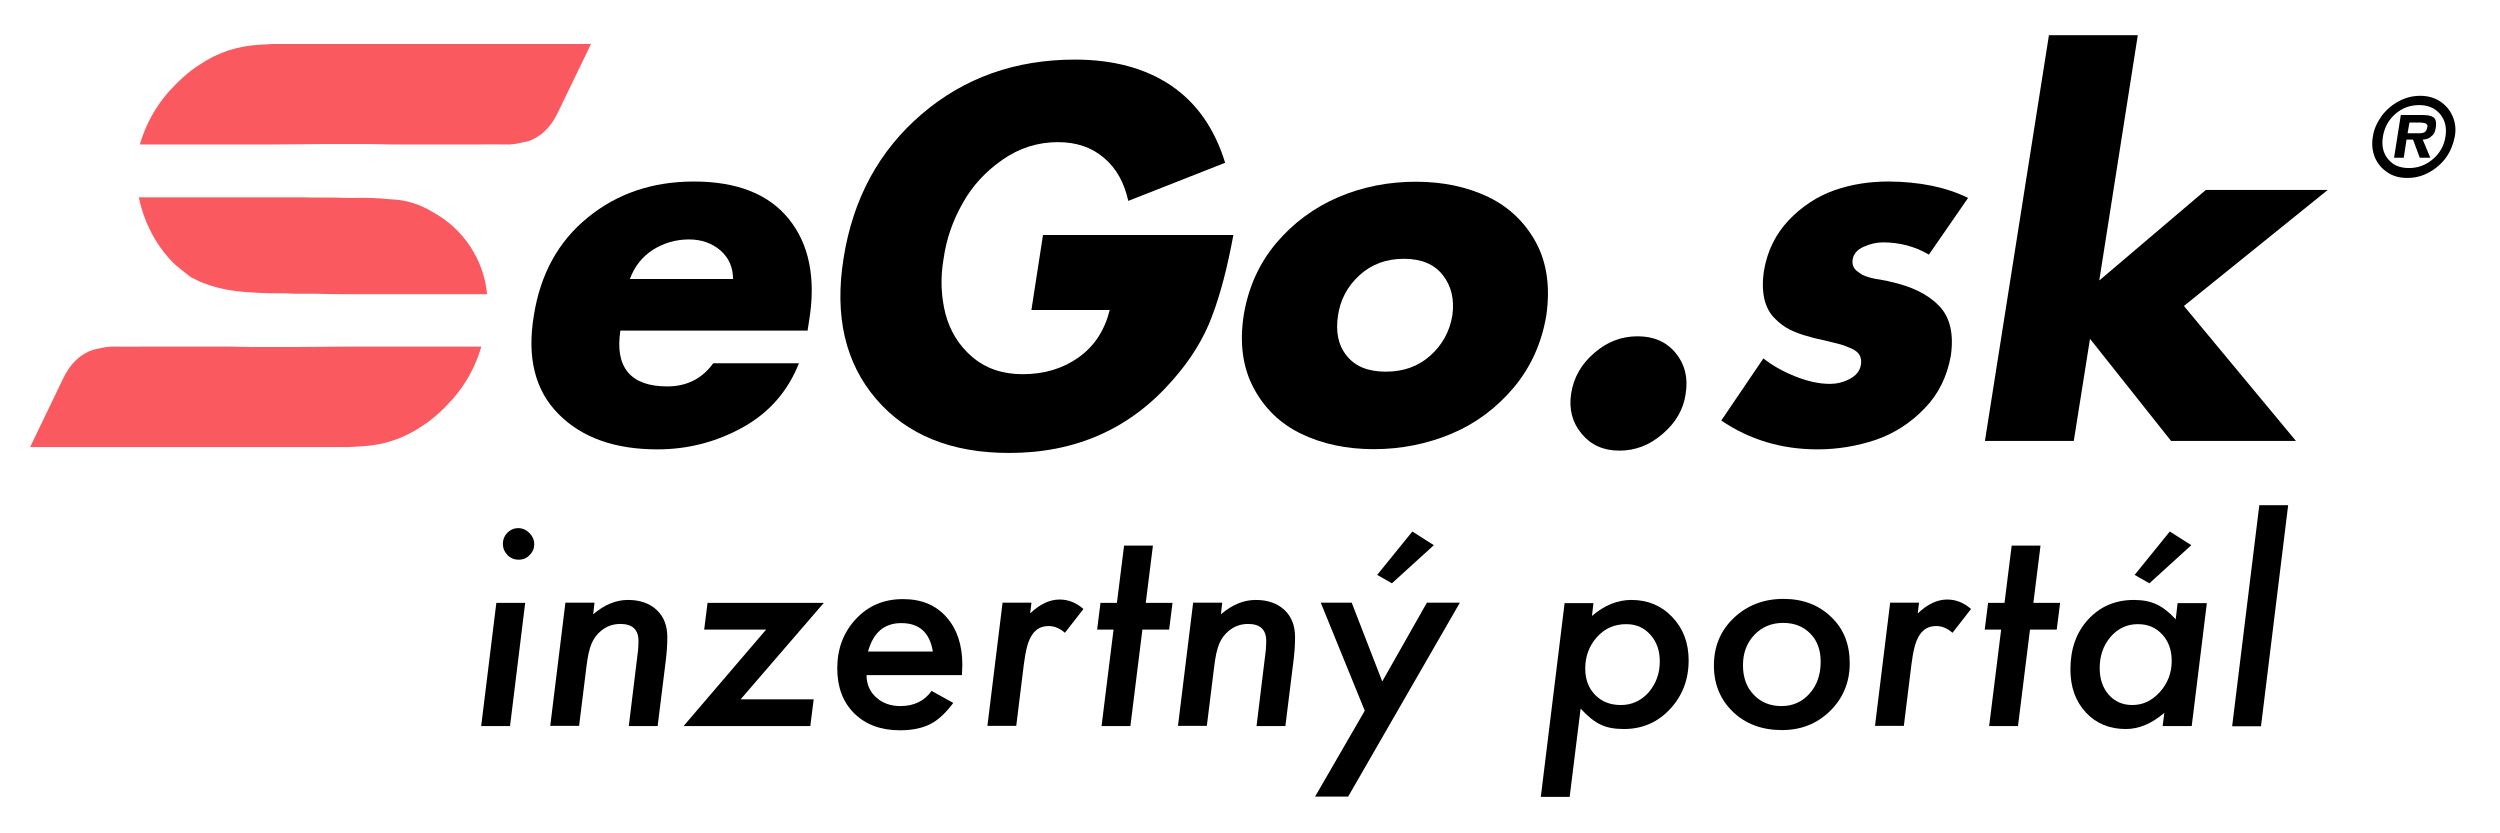
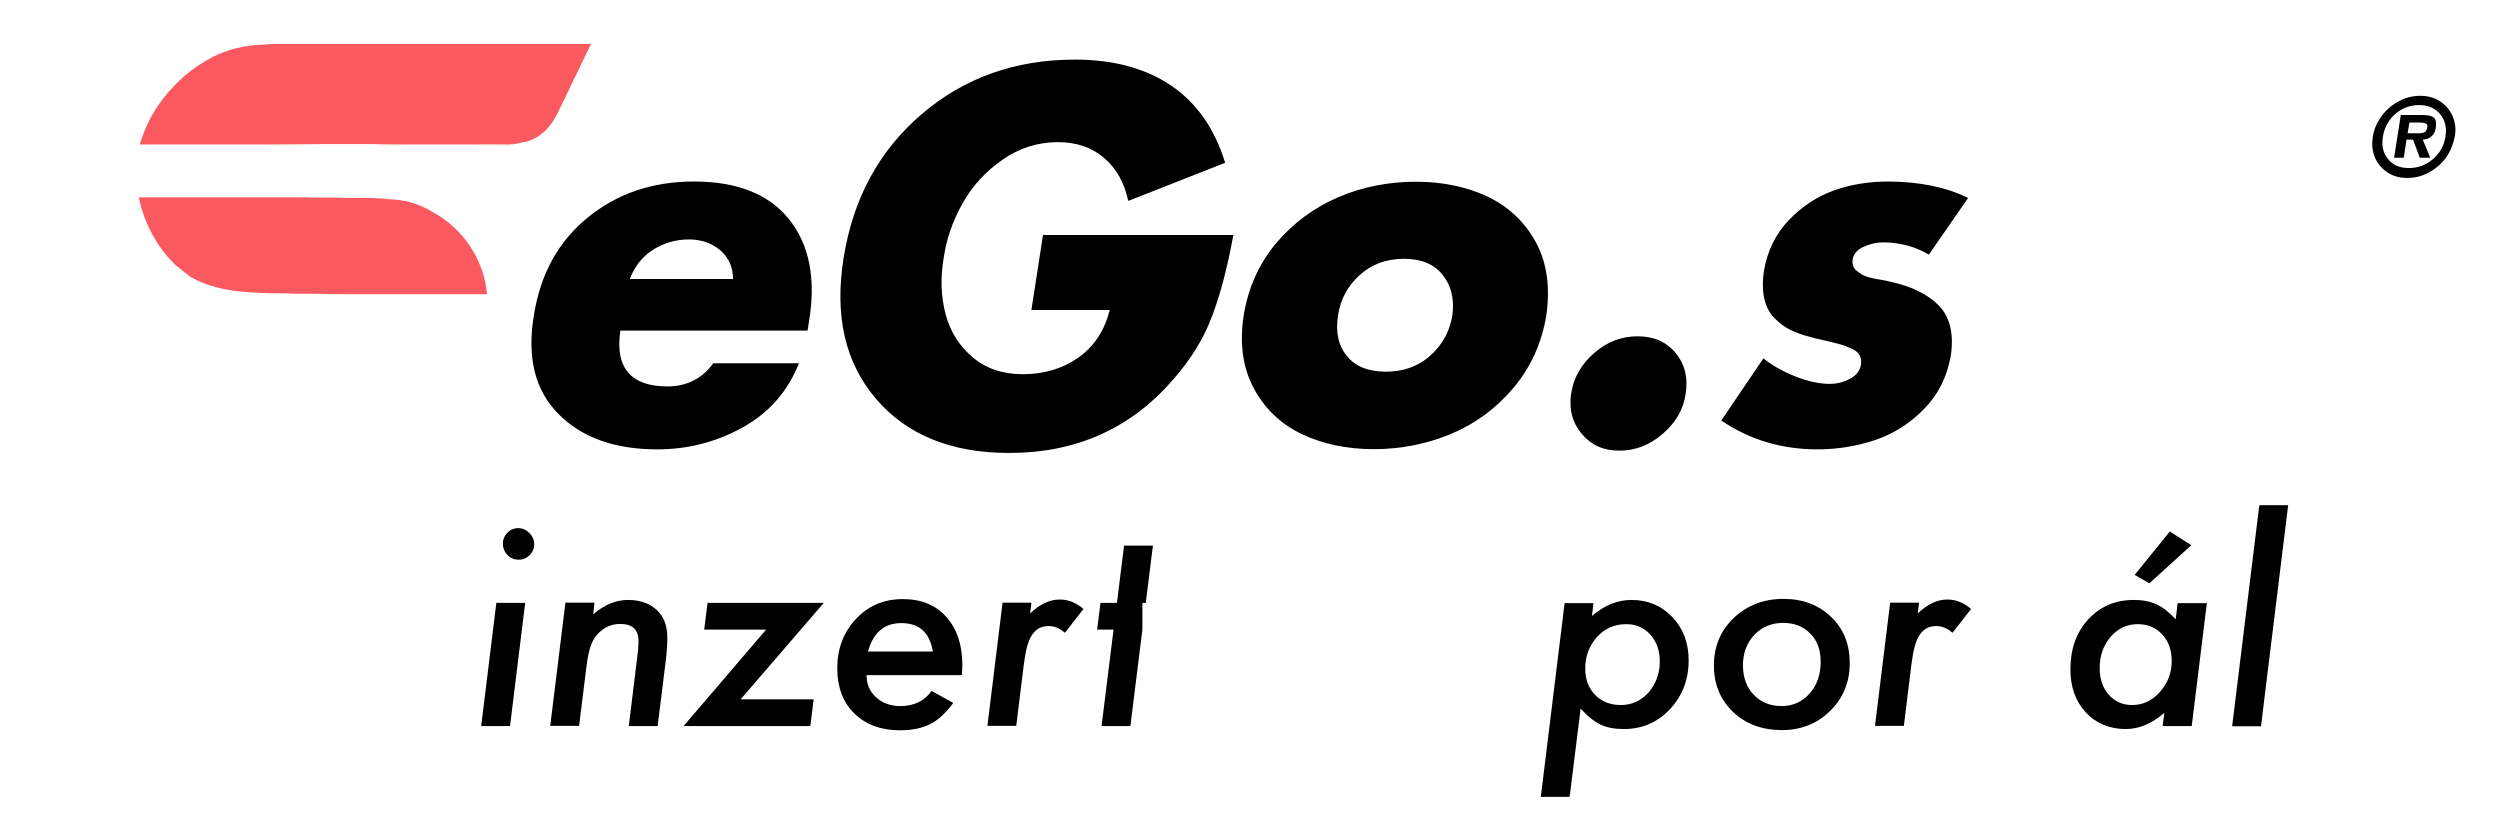
<svg xmlns="http://www.w3.org/2000/svg" version="1.1" id="Layer_1" x="0px" y="0px" viewBox="0 0 1187.2 395.8" style="enable-background:new 0 0 1187.2 395.8;" xml:space="preserve">
  <style type="text/css">
	.st0{fill:#FA5A5F;}
	.st1{enable-background:new    ;}
</style>
  <g>
-     <path class="st0" d="M15,212.3h150.6l5.3-0.3c11.1-0.5,20.6-3.6,29.6-9.7c5.3-3.4,10-7.8,14.5-12.8c6.5-7.5,10.8-15.5,13.6-24.9   h-61.6h-1.1h-1.7c-14.7,0.2-29.6,0.2-44.4,0.2l-10.8-0.2H71.9h-3.5c-6.2,0-11,0.1-12.6,0c-3.5-0.2-6.7,0.3-9.6,1.1l-1.7,0.3   c-6.3,2-11.1,6.6-14.5,13.7l-15.7,32.6H15V212.3z" />
    <g class="st1">
      <path class="st0" d="M280,20.9H129.4l-5.3,0.3c-11.1,0.5-20.6,3.6-29.6,9.7c-5.3,3.4-10,7.8-14.5,12.8    c-6.5,7.5-10.8,15.5-13.6,24.9h61.6h1.1h1.7c14.7-0.2,29.6-0.2,44.4-0.2l10.8,0.2H223h3.5c6.2,0,11-0.1,12.6,0    c3.5,0.2,6.7-0.3,9.6-1.1l1.7-0.3c6.3-2,11.1-6.6,14.5-13.7l15.8-32.7H280z" />
    </g>
    <path class="st0" d="M205.3,100.6c-5.8-3.5-11.6-5.3-17.4-5.8l-3-0.2c-5.8-0.6-11.7-0.8-17.8-0.6h-2c-4.2-0.2-8.4-0.2-12.5-0.2   h-5.1l-3.2-0.1H65.9c2.7,12.8,8.9,24,17.4,32.1c2.3,2,4.7,3.8,6.9,5.5c0.6,0.5,1.3,0.8,2,1.1c2.3,1.3,5,2.3,8.1,3.3   c6.9,2.2,14.2,3,21.4,3.3c4.7,0.3,9.2,0.3,13.9,0.3l4.8,0.2h9.9c4.9,0.2,9.5,0.2,14.3,0.2h66.7   C229.9,123.8,220.3,108.6,205.3,100.6z" />
    <path class="st1" d="M1143.2,84.5c-3.6,0-6.7-0.8-9.4-2.6c-2.7-1.8-4.7-4.1-6-7.1c-1.2-3-1.6-6.2-1-9.8c0.5-3.6,2-6.8,4.1-9.8   c2.2-3,5-5.4,8.2-7.1c3.3-1.8,6.7-2.6,10.2-2.6s6.6,0.8,9.4,2.6c2.7,1.8,4.7,4.1,6,7.1c1.3,3,1.7,6.3,1,9.8s-2,6.8-4.1,9.8   c-2.2,3-5,5.4-8.2,7.1C1150.2,83.7,1146.8,84.5,1143.2,84.5z M1144,79.8c4.2,0,8-1.4,11.3-4.2c3.3-2.8,5.3-6.3,6-10.7   c0.7-4.3-0.2-7.9-2.6-10.8c-2.4-2.8-5.7-4.2-9.9-4.2c-4.3,0-8.1,1.4-11.3,4.2c-3.2,2.8-5.2,6.4-5.9,10.8c-0.7,4.3,0.1,7.9,2.5,10.7   C1136.4,78.5,1139.7,79.8,1144,79.8z M1150.5,66.3l3.6,8.6h-5l-3.2-8.6h-3.1l-1.3,8.6h-4.6l3.2-20.3h9.8c1.2,0,2.4,0.1,3.2,0.2   c0.8,0.1,1.7,0.4,2.3,0.8c0.7,0.4,1.1,1,1.3,1.9c0.2,0.8,0.2,1.9,0,3.2c-0.3,1.9-0.9,3.2-2.1,4   C1153.9,65.6,1152.4,66.2,1150.5,66.3z M1143.3,63.3h5.4c1.2,0,2.2-0.2,2.8-0.6c0.6-0.4,1-1.2,1.2-2.5c0.1-0.3,0-0.6,0-0.8   c-0.1-0.2-0.3-0.4-0.5-0.6c-0.2-0.1-0.4-0.3-0.7-0.3c-0.2-0.1-0.5-0.1-1-0.2c-0.4,0-0.7-0.1-1-0.1c-0.2,0-0.6,0-1,0h-4.3   L1143.3,63.3z" />
    <g class="st1">
      <path d="M384.2,152.5l-0.7,4.5h-88.9c-1.3,8.7-0.2,15.2,3.6,19.8c3.8,4.5,10,6.7,18.7,6.7c9.1,0,16.5-3.6,21.8-11h40.7    c-5.3,13.4-14.2,23.5-26.6,30.4c-12.4,6.9-26,10.5-40.6,10.5c-20.3,0-35.9-5.6-47-16.8c-11.1-11.2-15-26.7-11.7-46.7    c3.1-19.7,11.6-35.2,25.6-46.6s30.7-17.1,50.4-17.1c20.4,0,35.5,5.9,45.1,17.8S387.6,132.1,384.2,152.5z M299.1,132.5h49    c0-5.6-2-10.1-6-13.6c-4-3.4-9-5.2-14.9-5.2c-6.3,0-12,1.7-17.1,4.9C305.1,121.8,301.3,126.5,299.1,132.5z" />
      <path d="M495.3,111.6h90.4c-2.8,15.2-6.1,28-10.1,38.5c-3.9,10.6-10.2,20.8-18.9,30.6c-20,22.9-45.8,34.4-77.5,34.4    c-27.5,0-48.6-8.6-63.2-25.7s-19.8-39.3-15.4-66.8c4.5-28.4,16.9-51.1,37.1-68.4s44.5-25.9,72.8-25.9c18.2,0,33.4,4.1,45.6,12.3    c12.1,8.2,20.7,20.4,25.7,36.7l-46,18.1c-1.9-8.7-5.7-15.5-11.5-20.4c-5.8-5-13.1-7.5-21.9-7.5c-9.6,0-18.4,2.8-26.4,8.4    s-14.3,12.4-18.9,20.7c-4.7,8.3-7.7,17-9,26.2c-1.6,9.3-1.2,18,0.9,26.3c2.2,8.2,6.4,15,12.7,20.4c6.3,5.4,14.3,8.2,23.9,8.2    c10.2,0,19-2.6,26.5-7.9s12.4-12.7,14.9-22.6h-37.2L495.3,111.6z" />
      <path d="M635.6,93.6c11.5-4.9,23.8-7.3,36.8-7.3c13,0,24.5,2.5,34.5,7.3c10,4.9,17.5,12.2,22.7,21.9c5.1,9.7,6.6,21.2,4.7,34.4    c-2.2,13-7.3,24.4-15.5,34.2c-8.2,9.7-18.1,17.1-29.6,21.9s-23.8,7.3-36.8,7.3c-12.8,0-24.2-2.4-34.3-7.2    c-10-4.8-17.6-12.1-22.8-21.9c-5.2-9.8-6.7-21.3-4.7-34.4c2.1-13,7.2-24.5,15.4-34.3C614.2,105.8,624.2,98.5,635.6,93.6z     M685.2,130.7c-4-5.2-10.2-7.8-18.5-7.8c-8.4,0-15.4,2.6-21.1,7.8c-5.7,5.2-9.1,11.6-10.2,19.1c-1.2,7.8,0.1,14.2,4.1,19.1    c4,5.1,10.2,7.6,18.6,7.6c8.4,0,15.4-2.5,21.1-7.6c5.7-5.1,9.2-11.4,10.5-19.1C690.7,142.3,689.3,135.9,685.2,130.7z" />
      <path d="M757.1,167.6c6.1-5.3,12.9-7.9,20.6-7.9c7.6,0,13.6,2.6,18,7.9s6,11.7,4.8,19.3c-1,7.5-4.8,13.9-10.9,19.1    c-6.2,5.4-13,8-20.6,8c-7.6,0-13.5-2.7-17.9-8c-4.5-5.4-6.1-11.7-5-19.1C747.3,179.3,750.9,172.9,757.1,167.6z" />
      <path d="M934.6,94L916,120.9c-6.5-3.8-13.8-5.8-21.8-5.8c-3.1,0-6.1,0.7-9.2,2.1c-3,1.3-4.8,3.4-5.2,6c-0.2,1.1-0.1,2.1,0.2,3    s0.9,1.8,1.8,2.5c0.8,0.7,1.7,1.2,2.6,1.8c0.8,0.4,2,0.9,3.2,1.2c1.3,0.4,2.5,0.6,3.4,0.8c0.9,0.1,2.1,0.3,3.5,0.6    c1.3,0.2,2.3,0.4,2.8,0.6c10.3,2.2,18.2,6,23.5,11.5c5.3,5.5,7.1,13.5,5.6,23.8c-1.8,9.9-5.9,18.3-12.6,25.1    c-6.7,6.9-14.4,11.8-23.1,14.8c-8.7,2.9-17.9,4.5-27.6,4.5c-17.1,0-32.3-4.6-45.7-13.7l20-29.5c4,3.2,9,6.1,15,8.5    c6,2.4,11.5,3.6,16.6,3.6c3.1,0,6.2-0.7,9.3-2.3c3.1-1.6,4.9-3.8,5.4-6.7c0.3-1.8,0.1-3.2-0.6-4.6c-0.7-1.3-2.1-2.4-3.9-3.2    c-2-0.8-3.7-1.6-5.4-2c-1.7-0.4-4-1-7.2-1.8c-3.2-0.7-5.6-1.2-7.3-1.8c-3.7-0.9-6.8-2.1-9.4-3.4c-2.6-1.3-5-3.1-7.3-5.5    c-2.3-2.3-3.9-5.4-4.8-9.2c-0.8-3.8-0.9-8.3-0.1-13.4c1.6-9.3,5.5-17.2,11.7-23.8c6.3-6.6,13.5-11.3,21.6-14.2    c8.2-2.9,16.8-4.2,25.9-4.2C911.4,86.3,924.1,88.8,934.6,94z" />
-       <path d="M1015.2,16.7l-18.3,116.5l50.6-43h57.9l-68.3,55.1l53.2,64.1H1031l-38.5-48.5l-7.7,48.5h-42.2L973,16.7L1015.2,16.7z" />
    </g>
  </g>
  <g>
    <path d="M249.4,286.3l-7.2,58.5h-13.7l7.2-58.5H249.4z M253.7,258.4c0,2-0.7,3.7-2.2,5.2c-1.4,1.5-3.2,2.2-5.2,2.2   c-2,0-3.8-0.7-5.3-2.2c-1.5-1.6-2.2-3.4-2.2-5.4c0-2,0.7-3.7,2.1-5.2c1.4-1.4,3.2-2.2,5.2-2.2c2,0,3.8,0.8,5.3,2.3   C252.9,254.6,253.7,256.4,253.7,258.4z" />
    <path d="M282.3,286.3l-0.6,5.4c5.4-4.6,10.9-6.8,16.5-6.8c5.7,0,10.3,1.6,13.7,4.8c3.4,3.2,5,7.5,5,13c0,3-0.2,6.5-0.7,10.7   l-3.9,31.4h-13.7l4.2-34.4c0.2-1.3,0.3-2.4,0.3-3.4c0.1-1,0.1-1.9,0.1-2.7c0-5.3-2.9-8-8.6-8c-3.5,0-6.5,1.1-9.1,3.2   c-2.1,1.7-3.6,3.8-4.6,6.2c-0.5,1.2-1,2.8-1.4,4.6c-0.4,1.8-0.7,3.9-1,6.2l-3.5,28.2h-13.7l7.2-58.5H282.3z" />
    <path d="M386.4,332.1l-1.6,12.7h-60.2l39.2-45.8h-29.4l1.6-12.7h55.2l-39.5,45.8H386.4z" />
    <path d="M411.5,320.5c0,4.3,1.5,7.9,4.5,10.6c3,2.8,6.9,4.2,11.6,4.2c6.4,0,11.4-2.4,14.8-7.2l10.3,5.7c-3.6,4.8-7.2,8.2-11,10.1   c-3.8,1.9-8.6,2.9-14.3,2.9c-9.1,0-16.3-2.7-21.7-8c-5.4-5.3-8.1-12.5-8.1-21.4c0-9.4,3-17.2,8.9-23.5c5.9-6.3,13.3-9.4,22.3-9.4   c8.7,0,15.6,2.8,20.6,8.5c5.1,5.7,7.6,13.3,7.6,22.8c0,1-0.1,2.6-0.2,4.8H411.5z M443,309.4c-1.5-9-6.4-13.5-15-13.5   c-8.1,0-13.3,4.5-15.8,13.5H443z" />
    <path d="M489.8,286.3l-0.6,5c4.6-4.4,9.3-6.6,14-6.6c4.1,0,7.9,1.5,11.3,4.5l-8.8,11.3c-2.5-2.2-5.1-3.2-7.6-3.2   c-1.7,0-3.3,0.3-4.6,1c-1.3,0.7-2.5,1.8-3.4,3.2c-1,1.5-1.8,3.4-2.4,5.7c-0.6,2.3-1.1,5.1-1.5,8.3l-3.6,29.2h-13.7l7.2-58.5H489.8z   " />
-     <path d="M542.5,299l-5.7,45.8h-13.7l5.7-45.8H521l1.6-12.7h7.8l3.4-27.2h13.7l-3.4,27.2h12.7l-1.6,12.7H542.5z" />
-     <path d="M580.4,286.3l-0.6,5.4c5.4-4.6,10.9-6.8,16.5-6.8c5.7,0,10.3,1.6,13.7,4.8c3.4,3.2,5,7.5,5,13c0,3-0.2,6.5-0.7,10.7   l-3.9,31.4h-13.7l4.2-34.4c0.2-1.3,0.3-2.4,0.3-3.4c0.1-1,0.1-1.9,0.1-2.7c0-5.3-2.9-8-8.6-8c-3.5,0-6.5,1.1-9.1,3.2   c-2.1,1.7-3.6,3.8-4.6,6.2c-0.5,1.2-1,2.8-1.4,4.6c-0.4,1.8-0.7,3.9-1,6.2l-3.5,28.2h-13.7l7.2-58.5H580.4z" />
-     <path d="M693.2,286.3l-53,92h-15.7l23.6-40.8l-20.9-51.3h14.7l14.5,37.4l21.2-37.4H693.2z M680.9,258.9L661,277l-7-4l16.7-20.6   L680.9,258.9z" />
+     <path d="M542.5,299l-5.7,45.8h-13.7l5.7-45.8H521l1.6-12.7h7.8l3.4-27.2h13.7l-3.4,27.2h12.7H542.5z" />
    <path d="M756.7,286.3l-0.7,6.2c5.9-5.1,12.2-7.6,18.7-7.6c7.8,0,14.3,2.7,19.4,8.1c5.2,5.4,7.8,12.3,7.8,20.6   c0,9.2-3,16.9-8.9,23.2c-5.9,6.3-13.2,9.4-21.9,9.4c-4.5,0-8.1-0.7-11-2.1c-3-1.4-6.2-4-9.5-7.6l-5.2,41.9h-13.7l11.3-92H756.7z    M788.2,314.1c0-5.2-1.5-9.4-4.5-12.7c-3-3.4-6.8-5-11.4-5c-5.6,0-10.2,2-13.9,6.1c-3.7,4.1-5.6,9.1-5.6,15c0,5.2,1.6,9.3,4.7,12.5   c3.1,3.2,7.2,4.8,12.2,4.8c5.2,0,9.6-2,13.2-6C786.4,324.7,788.2,319.8,788.2,314.1z" />
    <path d="M878.4,315c0,8.9-3.1,16.5-9.3,22.6c-6.2,6.1-13.8,9.1-22.9,9.1c-9.5,0-17.2-2.9-23.2-8.6c-6-5.8-9.1-13.1-9.1-22   c0-9.1,3.1-16.6,9.4-22.6c6.3-6,14.2-9.1,23.6-9.1c9.3,0,16.8,2.9,22.7,8.6C875.5,298.6,878.4,305.9,878.4,315z M864.6,314.3   c0-5.6-1.6-10.1-4.9-13.4c-3.3-3.4-7.6-5.1-12.9-5.1c-5.5,0-10.1,1.9-13.7,5.7c-3.6,3.8-5.4,8.6-5.4,14.4c0,5.8,1.7,10.5,5.1,14   c3.4,3.6,7.8,5.4,13.2,5.4c5.4,0,9.8-2,13.3-5.9C862.8,325.5,864.6,320.4,864.6,314.3z" />
    <path d="M911.3,286.3l-0.6,5c4.6-4.4,9.3-6.6,14-6.6c4.1,0,7.9,1.5,11.3,4.5l-8.8,11.3c-2.5-2.2-5.1-3.2-7.6-3.2   c-1.7,0-3.3,0.3-4.6,1c-1.3,0.7-2.5,1.8-3.4,3.2c-1,1.5-1.8,3.4-2.4,5.7c-0.6,2.3-1.1,5.1-1.5,8.3l-3.6,29.2h-13.7l7.2-58.5H911.3z   " />
-     <path d="M964,299l-5.7,45.8h-13.7l5.7-45.8h-7.8l1.6-12.7h7.8l3.4-27.2h13.7l-3.4,27.2h12.7l-1.6,12.7H964z" />
    <path d="M1048,286.3l-7.2,58.5H1027l0.8-6.3c-5.9,5.1-12,7.7-18.3,7.7c-7.7,0-14.1-2.6-19-7.9c-4.9-5.3-7.3-12.1-7.3-20.4   c0-9.7,2.8-17.6,8.4-23.7c5.7-6.2,12.9-9.3,21.8-9.3c4.2,0,7.7,0.7,10.7,2.1c3,1.4,6,3.7,9.1,7.1l0.9-7.7H1048z M1031.3,313.9   c0-5.2-1.5-9.4-4.5-12.6c-3-3.3-6.8-4.9-11.6-4.9c-5.1,0-9.4,2-12.9,6c-3.5,4.1-5.2,9-5.2,14.9c0,5.1,1.4,9.3,4.3,12.6   c2.9,3.3,6.6,4.9,11.2,4.9c5.1,0,9.4-2.1,13.1-6.2C1029.4,324.5,1031.3,319.5,1031.3,313.9z M1040.6,258.9l-19.9,18.1l-7-4   l16.7-20.6L1040.6,258.9z" />
    <path d="M1086.6,239.9l-12.9,105H1060l12.9-105H1086.6z" />
  </g>
</svg>